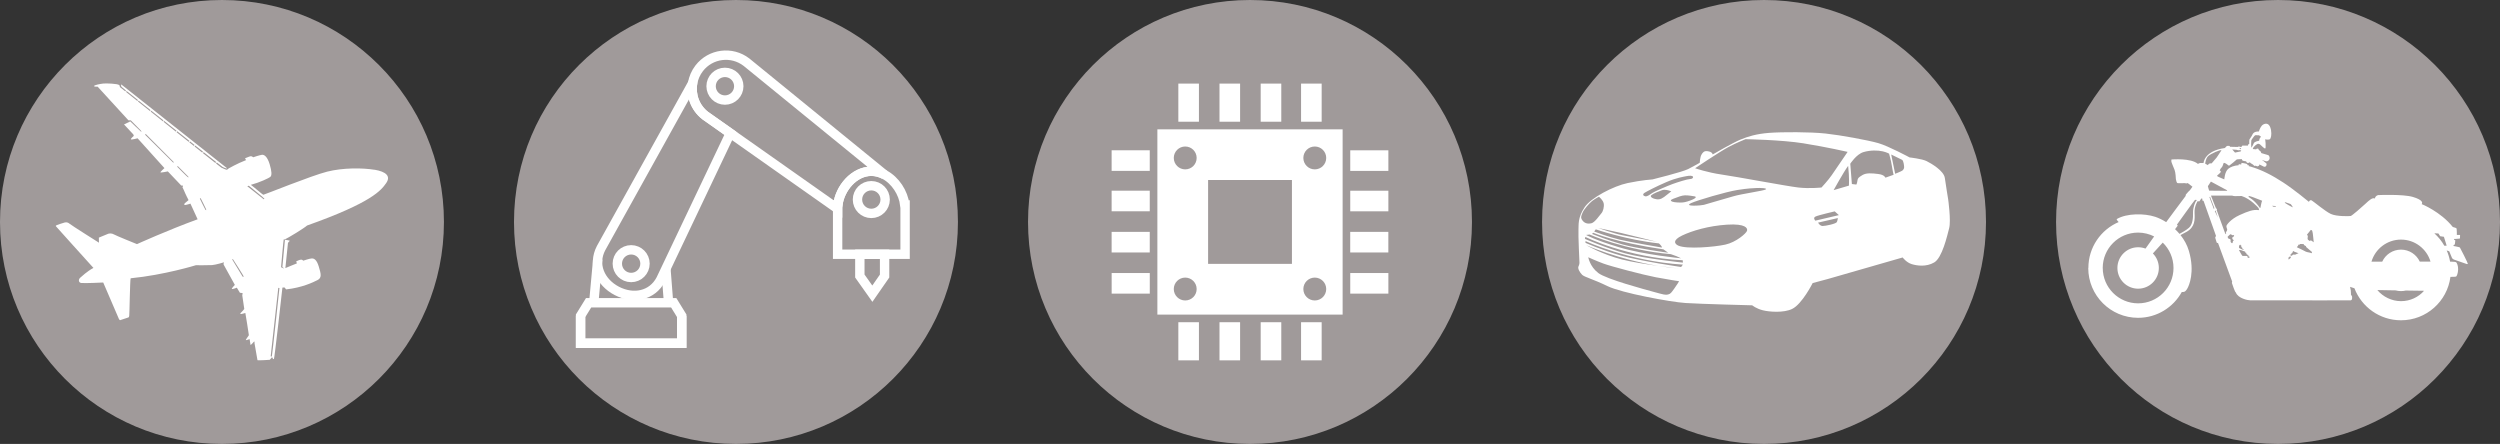
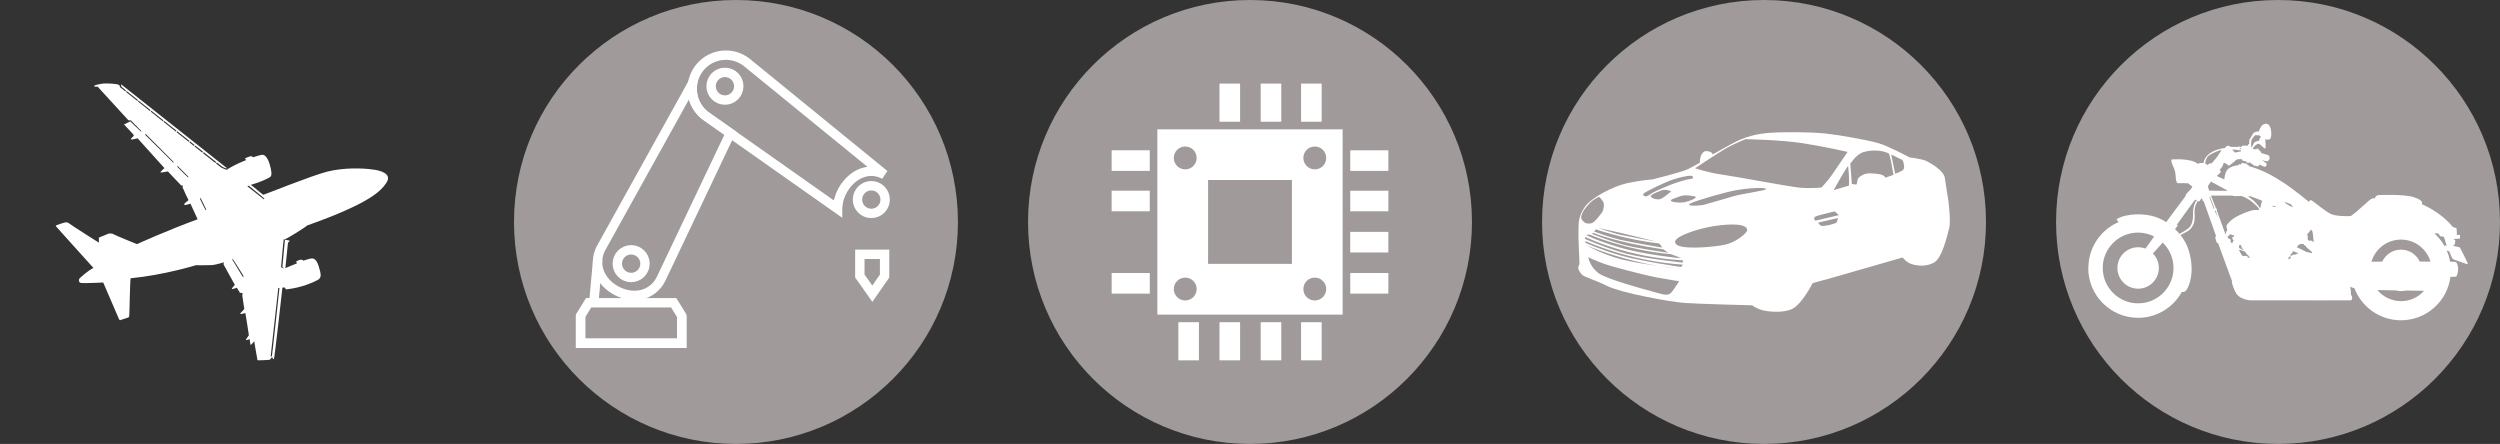
<svg xmlns="http://www.w3.org/2000/svg" id="_レイヤー_1" data-name="レイヤー 1" width="800" height="142.06" viewBox="0 0 800 142.06">
  <rect x="0" y="0" width="800" height="142.06" fill="#333333" stroke="none" />
  <defs>
    <style>
      .cls-1, .cls-2 {
        fill: #fff;
      }

      .cls-2 {
        fill-rule: evenodd;
      }

      .cls-3 {
        fill: none;
        stroke: #fff;
        stroke-miterlimit: 10;
        stroke-width: 3px;
      }

      .cls-4 {
        fill: #a09a9a;
      }
    </style>
  </defs>
  <g>
    <circle class="cls-4" cx="728.97" cy="71.03" r="71.03" />
-     <path class="cls-1" d="M668.24,85.75c0,8.81,7.14,15.95,15.95,15.95,6.02,0,11.26-3.34,13.98-8.26.17,0,.31,0,.4,0,.59,0,.94-.35,1.41-1.17.47-.82,2.46-5.16.47-11.96-.56-1.92-1.52-3.62-2.69-5.09.4-.2,1.01-.52,1.95-1.04,2.7-1.5,2.67-3.93,2.55-6.04-.12-2.11.97-3.75.97-3.75l.56.06.64-.94.32.06s-.03.35,0,.53c.03.18.38.15.38.15l3.99,11.23-.26.56s.41,1.38.47,1.55c.06.18.44.18.44.18l4.52,12.32-.09.44s1,3.08,1.26,3.05c.73,1.94,3.9,2.52,4.57,2.52h11.55c1.44,0,20.61.06,20.7,0,.09-.06.29-.17.35-.32.06-.15.06-.76.03-.91-.03-.15-.35-.56-.35-.56,0,0,0-.97-.06-1.41-.06-.44-.23-1.11-.23-1.11.14.05.77.25,1.4.46,2.3,5.99,8.1,10.24,14.9,10.24,8.11,0,14.81-6.05,15.82-13.89.9-.01,1.75-.04,1.84-.12.21-.18.59-1.03.62-2.29.03-1.26-.41-1.94-.53-2.17-.12-.23-.94-.29-1.76-.29h-.28c-.22-1.25-.59-2.46-1.09-3.59l.82.28.91,2.2s.38.38.5.41,4.13,1.44,4.13,1.44c0,0,.35.09.41-.06.06-.15-2.43-5.1-2.55-5.22-.12-.12-2.02-.47-2.02-.47v-.29s.26-.15.35-.15.21-1.38.21-1.38l-.38-.15v-.29h.38s1.08-.09,1.2-.09.29-.09.29-.09l.03-1.11h-1.03s0-1.58-.06-1.94c-.06-.35-.7-.41-1.23-.59-3.93-4.93-9.97-7.33-9.97-7.33.35-.41.35-1.35-2.81-2.29-3.17-.94-11.08-.59-11.08-.59-.94.18-1.11,1.11-1.11,1.11-.67-.47-1.85.59-2.96,1.64-1.11,1.06-4.34,3.84-4.72,3.93-.38.09-4.57.21-6.39-.65-1.82-.85-5.48-3.96-6.1-4.31-.62-.35-.91.44-.91.44,0,0-4.66-3.87-8.21-6.19-3.55-2.32-6.86-4.02-10.29-5.04-.26-.08-.51-.14-.75-.2l.05-.27-.46-.05c.02-.12,0-.25-.12-.33-.29-.21-1.67-.38-1.79-.38l-.09.5h-.08s-.71-.09-.71-.09l-.04.33c-1.48.11-2.63.57-3.3,1.13-1.2,1-1.26,3.43-1.29,3.4-.03-.03-2.26-.91-2.32-1.08-.06-.18,1-.88,1.17-1.23.18-.35-.32-.56-.32-.56,0,0,.26-.62.65-.97.38-.35.47-1.26.65-1.41.18-.15.97.32,1.29.62.32.29.32.26.53.18.21-.09,2.26-1.82,2.32-1.91.06-.09,1.64-.12,1.64-.12l.15.41.47.18.76.12s.12.41.44.5c.32.09.76-.21.76-.21l.21.26.76.47.47.44.41-.06.56.21s.38-.12.5-.21c.12-.09.09-.41.09-.41,0,0,1.08.47,1.35.65.26.18.65.09.82-.12.17-.21.23-.67.12-.85-.12-.18-1.5-1.17-1.5-1.17,0,0,.76.35,1.44.5.7,0,1-.5,1.08-.88.09-.38-.17-1.03-.44-1.11-.26-.09-1.61-.5-2.2-.65-.18-.76-.7-.85-.76-.94-.06-.09-.23-.47-.23-.47,0,0-.32-.03-.41-.03s-.29.26-.29.26c0,0-.26-.09-1.05-.12.15-.85,1.38-1.61,1.61-1.67.23-.06.7.12.91.38.21.26,1.2,1.06,1.2,1.06h.35s.09-.73.03-1.64c-.06-.91-.18-1.35-.12-1.26.06.09,1.17.23,1.5-.03.32-.26.62-1.41.35-2.96-.44-2.2-1.58-2.2-2.43-1.76-.85.44-1.29,1.76-1.44,2.26-1.96-.03-2.02,1.03-2.26,1.38-.24.35-.73,1.11-.79,1.23-.06.12-.03,1.38-.03,1.38l-.24.03-.21.5s-1.41-.03-1.7,0c-.29.03-.32.44-.32.44,0,0-.47.03-.67-.12,0,0-.23-.06-.32,0-.09.06-.21.12-.21.12l-2.46-.06s-.12-.12-.18-.24c-.06-.12-.64-.03-.79-.03s-.29.29-.73.67c-6.66.94-6.8,4.78-6.8,4.78h-1.14s-.18.09-.67.29c-2.32-1.96-8.3-1.38-8.39-1.41-.09-.03-.12.21-.12.56s.73,1.94,1.05,2.79c.32.85.41,2.7.41,2.93s.26,1.14.44,1.26c.18.12,2.37.03,2.37.03,0,0,.38.06.53.09.15.03.44-.12.44-.12l1.52,1.17s-.85,1.26-1,1.32c-.15.06-1,1.08-1.08,1.17-.09.09-.06.5-.15.56-.09.06-6.13,8.24-6.13,8.24,0,0-.03,0-.08.03-1.19-.75-2.38-1.31-3.44-1.67-3.52-1.17-9.15-1.17-12.32.7-.16.09.13.53.59.97-5.7,2.43-9.69,8.09-9.69,14.68ZM720.36,46.09s.06-1.03.06-1.17.85-1.29,1-1.44c.15-.15.38-.23.38-.23,0,0,.91.06,1,.03.09-.03.56.35.73.47,0,0-.5.53-.53.85-.03.32,0,.38-.12.44-.12.06-1.35.18-1.67.79-.32.62-.32.79-.44.91-.12.12-.32.59-.35.47-.03-.12-.06-1.12-.06-1.12ZM717.07,47.82l-.12-.18-.32-.15.03-.15s.41,0,.47.09c.06.09-.06.38-.06.38ZM714.32,47.82l1.44.12s.35.15.5.15.56-.06.56-.06l.38.18s-.09.2-.18.24c-.09.03-1.82.38-1.82.38l-.88-1ZM782.2,78.64v.02c-.84-1.5-1.93-2.85-3.21-4l1.3.05.56.88,1.2.18.88,2.84-.73.03ZM777.77,83.72c-1.08,0-2.24,0-3.44,0-1.05-2.26-3.35-3.84-6.01-3.84s-4.96,1.57-6.01,3.85c-1.43,0-2.61,0-3.44,0,1.2-4.08,4.98-7.06,9.45-7.06s8.24,2.98,9.45,7.06ZM760.75,92.82c1.77.03,3.78.07,5.85.1.55.15,1.13.23,1.72.23.53,0,1.04-.06,1.53-.18,2.06.03,4.07.06,5.85.08-1.8,2.04-4.44,3.32-7.38,3.32s-5.76-1.38-7.57-3.55ZM740.38,77.52s-.65-.5-.85-.59-.35.23-.35.23l-.64-.44-.12-.44.06-.38s.03-.35.03-.44-.12-.18-.2-.18-.09-.18,0-.29c.09-.12,1.03-1.29,1.14-1.41,0,0,.24-.03.41.21.18.23.35,1.73.38,2.23.03.5.15,1.5.15,1.5ZM737.95,80.57c-.12-.12-2.99-1.47-2.99-1.47l.21-.12v-.23s.18-.03.24-.12c.06-.09-.03-.29-.03-.29,0,0,.38-.03.47-.06.09-.03.18-.21.18-.21l1.17.03.06.29.29.18.38.21.03.26,1.85,1.58s.06.53-.17.38c-.24-.15-1.55-.32-1.67-.44ZM733.41,81.86s-.65-.09-.47-.24l.03-.23.29-.09.06-.32.35-.21v-.26l.26-.18.29.23,1.32.47c-.15,0-1.03.47-1.11.47s-.53-.06-.65-.03c-.12.03-.38.38-.38.38ZM732.29,82.98l.03-.35.03-.29.23-.06.12-.23.32.06.03.38-.41.35s-.15.21-.35.15ZM731.12,64.86c-.03-.12.29-.12.29-.12l1.58.56s.21.24.29.32c.09.09.44.7.44.7l-.18-.03c-.18-.03-2.4-1.32-2.43-1.44ZM727.07,65.85l1.23.09-.12.23-.73-.03-.38-.29ZM723.14,66.5c-1.7-2.52-3.55-3.43-3.55-3.43l-.03-.38.38.09s.94.26,1.17.38c.24.12,2.78,1.08,2.78,1.08-.2.23-.56,2.29-.56,2.29,0,0-.18,0-.2-.03ZM716.46,80.02c.12-.09.65,0,.88.09.24.09.59.24.59.24,0,0,.38.15.47.15s.09.2.09.29.32.12.32.12l.06.44.26.03.09.26.29.09.03.35h.26l.03.41h-.44c-.23,0-.17-.41-.23-.53-.06-.12-1.38,0-1.55-.06-.18-.06-1.14-1.88-1.14-1.88ZM716.46,78.99c0-.23.15-.62.29-.64.15-.03.32-.03.26.09-.06.12.44.23.24.26l-.06.38.26.09s.09.15.09.32.35.21.35.21c0,0,.21.21,0,.23-.21.03-1.17-.44-1.29-.53-.12-.09-.15-.18-.15-.41ZM712.79,75.82s.88-.94,1.03-.88c.15.06.59.35.59.35l.35-.09.18.26-.35.41s-.23,0-.29.24c-.06.23.12.26.12.26,0,0,0,.15.06.26.06.12.21.06.35.2.15.15,0,0-.18.18-.18.18-.21.67-.21.67,0,0-.12.18-.2.15-.09-.03-.38-.26-.44-.41-.06-.15.06-.53-.03-.76-.09-.24-.62-.26-.62-.26l-.35-.59ZM709.33,67.23l.12-.26s-.24-.32-.32-.32-1.61-4.05-1.61-4.05h6.77c.65.21.85.18,3.02.12,2.93.94,5.28,3.69,5.4,3.84.12.15.27.71.06.68-1.67-.26-3.34.32-6.16,1.61-2.82,1.29-4.14,3.14-4.16,3.49-.03.35.26,1.06.26,1.06l-.09.41-.38.62.15.15-.24.38-2.81-7.71ZM708.75,67.58l.12-.24.2.26.65,2.05-.97-2.08ZM707.02,63.1l.18-.15s1.35,3.49,1.38,3.61c.03.12-.06.32-.15.32l-1.41-3.78ZM706.52,59.58c.03-.09.97-1.47.97-1.47l5.07,2.73c.06.18.18.23.18.23l-5.81-.06s-.44-1.35-.41-1.44ZM705.67,52.37s.09-1.52.88-2.35c.79-.82,4.19-2.29,4.31-1.9l-1.53,2.29-1.61,1.88s-.91-.2-1.17.56l-.88-.47ZM696.02,73.33l.85-1.11-.24-.35s5.63-7.89,5.78-7.92c.15-.03.82-.03.44.26-.38.29-1.14,2.26-1.09,3.84.06,1.58-.09,3.78-1.29,4.84-.88.77-2.32,1.57-3.03,1.95-.45-.54-.93-1.04-1.43-1.51ZM672.87,85.75c0-6.25,5.07-11.32,11.32-11.32,1.85,0,3.59.45,5.14,1.23-.57.82-1.61,2.28-2.77,3.89-.73-.28-1.53-.43-2.36-.43-3.66,0-6.63,2.97-6.63,6.63s2.97,6.63,6.63,6.63,6.63-2.97,6.63-6.63c0-1.81-.73-3.46-1.91-4.65,1.02-1.14,2.14-2.36,3.16-3.47,2.12,2.06,3.44,4.94,3.44,8.12,0,6.25-5.07,11.32-11.32,11.32s-11.32-5.07-11.32-11.32Z" />
+     <path class="cls-1" d="M668.24,85.75c0,8.81,7.14,15.95,15.95,15.95,6.02,0,11.26-3.34,13.98-8.26.17,0,.31,0,.4,0,.59,0,.94-.35,1.41-1.17.47-.82,2.46-5.16.47-11.96-.56-1.92-1.52-3.62-2.69-5.09.4-.2,1.01-.52,1.95-1.04,2.7-1.5,2.67-3.93,2.55-6.04-.12-2.11.97-3.75.97-3.75l.56.06.64-.94.32.06s-.03.35,0,.53c.03.18.38.15.38.15l3.99,11.23-.26.56s.41,1.38.47,1.55c.06.18.44.18.44.18l4.52,12.32-.09.44s1,3.08,1.26,3.05c.73,1.94,3.9,2.52,4.57,2.52h11.55c1.44,0,20.61.06,20.7,0,.09-.06.29-.17.35-.32.06-.15.06-.76.03-.91-.03-.15-.35-.56-.35-.56,0,0,0-.97-.06-1.41-.06-.44-.23-1.11-.23-1.11.14.05.77.25,1.4.46,2.3,5.99,8.1,10.24,14.9,10.24,8.11,0,14.81-6.05,15.82-13.89.9-.01,1.75-.04,1.84-.12.21-.18.59-1.03.62-2.29.03-1.26-.41-1.94-.53-2.17-.12-.23-.94-.29-1.76-.29h-.28c-.22-1.25-.59-2.46-1.09-3.59l.82.28.91,2.2s.38.38.5.41,4.13,1.44,4.13,1.44c0,0,.35.09.41-.06.06-.15-2.43-5.1-2.55-5.22-.12-.12-2.02-.47-2.02-.47v-.29s.26-.15.35-.15.21-1.38.21-1.38l-.38-.15v-.29h.38s1.08-.09,1.2-.09.29-.09.29-.09l.03-1.11h-1.03s0-1.58-.06-1.94c-.06-.35-.7-.41-1.23-.59-3.93-4.93-9.97-7.33-9.97-7.33.35-.41.35-1.35-2.81-2.29-3.17-.94-11.08-.59-11.08-.59-.94.18-1.11,1.11-1.11,1.11-.67-.47-1.85.59-2.96,1.64-1.11,1.06-4.34,3.84-4.72,3.93-.38.09-4.57.21-6.39-.65-1.82-.85-5.48-3.96-6.1-4.31-.62-.35-.91.44-.91.44,0,0-4.66-3.87-8.21-6.19-3.55-2.32-6.86-4.02-10.29-5.04-.26-.08-.51-.14-.75-.2l.05-.27-.46-.05c.02-.12,0-.25-.12-.33-.29-.21-1.67-.38-1.79-.38l-.09.5h-.08s-.71-.09-.71-.09l-.04.33c-1.48.11-2.63.57-3.3,1.13-1.2,1-1.26,3.43-1.29,3.4-.03-.03-2.26-.91-2.32-1.08-.06-.18,1-.88,1.17-1.23.18-.35-.32-.56-.32-.56,0,0,.26-.62.65-.97.38-.35.47-1.26.65-1.41.18-.15.97.32,1.29.62.32.29.32.26.53.18.21-.09,2.26-1.82,2.32-1.91.06-.09,1.64-.12,1.64-.12l.15.41.47.18.76.12s.12.41.44.5c.32.09.76-.21.76-.21l.21.26.76.47.47.44.41-.06.56.21s.38-.12.5-.21c.12-.09.09-.41.09-.41,0,0,1.08.47,1.35.65.26.18.65.09.82-.12.17-.21.23-.67.12-.85-.12-.18-1.5-1.17-1.5-1.17,0,0,.76.35,1.44.5.7,0,1-.5,1.08-.88.09-.38-.17-1.03-.44-1.11-.26-.09-1.61-.5-2.2-.65-.18-.76-.7-.85-.76-.94-.06-.09-.23-.47-.23-.47,0,0-.32-.03-.41-.03s-.29.26-.29.26c0,0-.26-.09-1.05-.12.15-.85,1.38-1.61,1.61-1.67.23-.06.7.12.91.38.21.26,1.2,1.06,1.2,1.06h.35s.09-.73.03-1.64c-.06-.91-.18-1.35-.12-1.26.06.09,1.17.23,1.5-.03.32-.26.62-1.41.35-2.96-.44-2.2-1.58-2.2-2.43-1.76-.85.44-1.29,1.76-1.44,2.26-1.96-.03-2.02,1.03-2.26,1.38-.24.35-.73,1.11-.79,1.23-.06.12-.03,1.38-.03,1.38l-.24.03-.21.5s-1.41-.03-1.7,0c-.29.03-.32.44-.32.44,0,0-.47.03-.67-.12,0,0-.23-.06-.32,0-.09.06-.21.12-.21.12l-2.46-.06s-.12-.12-.18-.24c-.06-.12-.64-.03-.79-.03s-.29.29-.73.67c-6.66.94-6.8,4.78-6.8,4.78h-1.14s-.18.09-.67.29c-2.32-1.96-8.3-1.38-8.39-1.41-.09-.03-.12.21-.12.56s.73,1.94,1.05,2.79c.32.85.41,2.7.41,2.93s.26,1.14.44,1.26c.18.12,2.37.03,2.37.03,0,0,.38.06.53.09.15.03.44-.12.44-.12l1.52,1.17s-.85,1.26-1,1.32c-.15.06-1,1.08-1.08,1.17-.09.09-.06.5-.15.56-.09.06-6.13,8.24-6.13,8.24,0,0-.03,0-.08.03-1.19-.75-2.38-1.31-3.44-1.67-3.52-1.17-9.15-1.17-12.32.7-.16.09.13.53.59.97-5.7,2.43-9.69,8.09-9.69,14.68ZM720.36,46.09s.06-1.03.06-1.17.85-1.29,1-1.44c.15-.15.38-.23.38-.23,0,0,.91.06,1,.03.09-.03.56.35.73.47,0,0-.5.53-.53.85-.03.32,0,.38-.12.44-.12.06-1.35.18-1.67.79-.32.62-.32.79-.44.91-.12.12-.32.59-.35.47-.03-.12-.06-1.12-.06-1.12ZM717.07,47.82l-.12-.18-.32-.15.03-.15s.41,0,.47.09c.06.09-.06.38-.06.38ZM714.32,47.82l1.44.12s.35.15.5.15.56-.06.56-.06l.38.18s-.09.2-.18.24c-.09.03-1.82.38-1.82.38l-.88-1ZM782.2,78.64v.02c-.84-1.5-1.93-2.85-3.21-4l1.3.05.56.88,1.2.18.88,2.84-.73.03ZM777.77,83.72c-1.08,0-2.24,0-3.44,0-1.05-2.26-3.35-3.84-6.01-3.84s-4.96,1.57-6.01,3.85c-1.43,0-2.61,0-3.44,0,1.2-4.08,4.98-7.06,9.45-7.06s8.24,2.98,9.45,7.06ZM760.75,92.82c1.77.03,3.78.07,5.85.1.55.15,1.13.23,1.72.23.53,0,1.04-.06,1.53-.18,2.06.03,4.07.06,5.85.08-1.8,2.04-4.44,3.32-7.38,3.32s-5.76-1.38-7.57-3.55ZM740.38,77.52s-.65-.5-.85-.59-.35.23-.35.23l-.64-.44-.12-.44.06-.38s.03-.35.03-.44-.12-.18-.2-.18-.09-.18,0-.29c.09-.12,1.03-1.29,1.14-1.41,0,0,.24-.03.41.21.18.23.35,1.73.38,2.23.03.5.15,1.5.15,1.5ZM737.95,80.57c-.12-.12-2.99-1.47-2.99-1.47l.21-.12v-.23s.18-.03.24-.12c.06-.09-.03-.29-.03-.29,0,0,.38-.03.47-.06.09-.03.18-.21.18-.21l1.17.03.06.29.29.18.38.21.03.26,1.85,1.58s.06.53-.17.38c-.24-.15-1.55-.32-1.67-.44ZM733.41,81.86s-.65-.09-.47-.24l.03-.23.29-.09.06-.32.35-.21v-.26l.26-.18.29.23,1.32.47c-.15,0-1.03.47-1.11.47s-.53-.06-.65-.03c-.12.03-.38.38-.38.38ZM732.29,82.98l.03-.35.03-.29.23-.06.12-.23.32.06.03.38-.41.35s-.15.21-.35.15ZM731.12,64.86c-.03-.12.29-.12.29-.12l1.58.56s.21.24.29.32c.09.09.44.7.44.7l-.18-.03c-.18-.03-2.4-1.32-2.43-1.44ZM727.07,65.85l1.23.09-.12.23-.73-.03-.38-.29ZM723.14,66.5c-1.7-2.52-3.55-3.43-3.55-3.43l-.03-.38.38.09s.94.26,1.17.38c.24.12,2.78,1.08,2.78,1.08-.2.23-.56,2.29-.56,2.29,0,0-.18,0-.2-.03ZM716.46,80.02c.12-.09.65,0,.88.09.24.09.59.24.59.24,0,0,.38.15.47.15s.09.2.09.29.32.12.32.12l.06.44.26.03.09.26.29.09.03.35h.26l.03.41h-.44c-.23,0-.17-.41-.23-.53-.06-.12-1.38,0-1.55-.06-.18-.06-1.14-1.88-1.14-1.88ZM716.46,78.99c0-.23.15-.62.29-.64.15-.03.32-.03.26.09-.06.12.44.23.24.26l-.06.38.26.09s.09.15.09.32.35.21.35.21c0,0,.21.21,0,.23-.21.03-1.17-.44-1.29-.53-.12-.09-.15-.18-.15-.41ZM712.79,75.82s.88-.94,1.03-.88c.15.06.59.35.59.35l.35-.09.18.26-.35.41s-.23,0-.29.24c-.06.23.12.26.12.26,0,0,0,.15.06.26.06.12.21.06.35.2.15.15,0,0-.18.18-.18.18-.21.67-.21.67,0,0-.12.18-.2.15-.09-.03-.38-.26-.44-.41-.06-.15.06-.53-.03-.76-.09-.24-.62-.26-.62-.26l-.35-.59ZM709.33,67.23l.12-.26s-.24-.32-.32-.32-1.61-4.05-1.61-4.05h6.77c.65.21.85.18,3.02.12,2.93.94,5.28,3.69,5.4,3.84.12.15.27.71.06.68-1.67-.26-3.34.32-6.16,1.61-2.82,1.29-4.14,3.14-4.16,3.49-.03.35.26,1.06.26,1.06l-.09.41-.38.62.15.15-.24.38-2.81-7.71ZM708.75,67.58l.12-.24.2.26.65,2.05-.97-2.08M707.02,63.1l.18-.15s1.35,3.49,1.38,3.61c.03.12-.06.32-.15.32l-1.41-3.78ZM706.52,59.58c.03-.09.97-1.47.97-1.47l5.07,2.73c.06.18.18.23.18.23l-5.81-.06s-.44-1.35-.41-1.44ZM705.67,52.37s.09-1.52.88-2.35c.79-.82,4.19-2.29,4.31-1.9l-1.53,2.29-1.61,1.88s-.91-.2-1.17.56l-.88-.47ZM696.02,73.33l.85-1.11-.24-.35s5.63-7.89,5.78-7.92c.15-.03.82-.03.44.26-.38.29-1.14,2.26-1.09,3.84.06,1.58-.09,3.78-1.29,4.84-.88.77-2.32,1.57-3.03,1.95-.45-.54-.93-1.04-1.43-1.51ZM672.87,85.75c0-6.25,5.07-11.32,11.32-11.32,1.85,0,3.59.45,5.14,1.23-.57.82-1.61,2.28-2.77,3.89-.73-.28-1.53-.43-2.36-.43-3.66,0-6.63,2.97-6.63,6.63s2.97,6.63,6.63,6.63,6.63-2.97,6.63-6.63c0-1.81-.73-3.46-1.91-4.65,1.02-1.14,2.14-2.36,3.16-3.47,2.12,2.06,3.44,4.94,3.44,8.12,0,6.25-5.07,11.32-11.32,11.32s-11.32-5.07-11.32-11.32Z" />
  </g>
  <g>
    <circle class="cls-4" cx="564.49" cy="71.03" r="71.03" />
    <path id="SVGID" class="cls-2" d="M623.73,73.03c-.64,2.45-2.23,9.46-4.78,10.95-2.55,1.49-5.53,1.06-7.23.53-1.7-.53-2.87-2.12-2.87-2.12l-24.02,6.91-4.78,1.28s-3.39,6.76-6.59,8.29c-2.66,1.28-7.23.96-9.35.42-2.13-.53-3.4-1.59-3.4-1.59,0,0-16.58-.42-21.37-.74-4.79-.32-20.41-3.19-24.98-5.42-4.57-2.23-7.34-2.87-8.08-3.61-.74-.74-1.49-2.02-1.17-2.66.32-.64.32-1.17.32-1.17,0,0-.43-9.04-.32-10.53.1-1.49-.32-3.93,2.02-7.33,2.04-2.97,9.14-6.7,13.71-7.66,4.57-.96,7.97-1.17,7.97-1.17,0,0,9.46-2.34,11.38-3.3,1.91-.96,3.72-2.02,3.72-2.02,0,0,.11-1.81.53-2.55.42-.74.84-1.3,1.91-1.17,1.7.21,1.7,1.06,1.7,1.06,0,0,6.59-3.83,8.93-4.78,2.34-.96,5-1.81,9.14-2.13,4.15-.32,13.18-.32,18.07.21,4.89.53,13.61,2.13,16.9,3.08,3.29.96,9.99,4.57,9.99,4.57,0,0,3.94.43,5.42,1.17,1.49.74,5.53,3.08,5.85,5.42.32,2.34,1.06,6.8,1.06,6.8,0,0,.96,6.81.32,9.25h0ZM583.24,72.32c.89,0,4.31-.7,4.56-1.27.25-.57.31-1.27.31-1.27l-6.33,1.46s.57,1.08,1.46,1.08h0ZM580.9,70.61l7.54-1.77-1.33-1.2s-5.19,1.2-6.14,1.65c-.95.44-.06,1.33-.06,1.33h0ZM565.06,60.61c.63-.44-1.96-.51-3.04-.44-1.08.06-2.47.06-6.08.63-3.61.57-12.9,3.32-14.76,4.18-2.72,1.27,3.55.76,4.06.57.51-.19,6.65-1.9,9.37-2.72,2.72-.82,9.82-1.77,10.45-2.22h0ZM552.08,78.28c3.49-.76,6.72-3.61,6.97-4.43.25-.82-.44-2.34-6.4-1.96-5.95.38-11.21,1.96-14.38,3.48-3.17,1.52-2.4,2.7-1.2,3.23,2.72,1.2,11.53.44,15.01-.32h0ZM518.32,76.69c3.48.82,13.49,2.53,13.49,2.53,0,0,0-.19-.13-.44-.13-.25-.82-.89-.82-.89-10.51-1.14-20.21-4.5-20.21-4.5l-.51.7s4.69,1.77,8.17,2.6h0ZM509.83,74.48l-.38.38s5.19,2.09,9.75,3.36c4.56,1.27,14.63,2.66,14.63,2.66l-1.52-1.08c-15.58-2.28-22.49-5.32-22.49-5.32h0ZM533.52,62.25c1.52-1.27,1.46-.95.95-1.14-.51-.19-1.65-.57-2.6-.25-.95.32-2.73,1.01-3.42,1.58-.7.57.63,1.2,1.71,1.33,1.08.13,1.84-.25,3.36-1.52h0ZM508.69,75.05l-1.14.13s2.53,1.52,10.51,3.93c7.98,2.41,19.89,3.55,19.89,3.55l-1.52-.7-1.77-.63c-14.7-1.27-25.97-6.27-25.97-6.27h0ZM511.41,87.34c2.66,2.03,15.08,5.32,18.05,6.14,2.98.82,3.48.95,4.31.76.82-.19,1.08-.63,1.96-1.84.89-1.2,1.58-2.41,1.58-2.41,0,0-3.48-.51-7.47-1.27-3.99-.76-14.32-3.48-16.72-4.37-2.41-.89-4.88-2.03-4.88-2.03,0,0,.51,2.98,3.17,5h0ZM519.01,83.03c3.14.8,7.82,1.54,11.68,2.07,2.18.36,4.44.65,6.75.84,0,0-2.98-.32-6.75-.84-12.96-2.13-23.08-6.63-23.08-6.63,0,0,5.19,2.98,11.4,4.56h0ZM507.36,77.71s5.2,2.34,11.53,4.12c6.33,1.77,19.07,3.61,19.07,3.61l.57-.76c-17.36-1.08-31.17-7.54-31.17-7.54v.57h0ZM520.03,81.06c6.27,1.71,18.5,2.98,18.5,2.98l-.06-.76c-17.86-.82-31.16-7.47-31.16-7.47l-.13.63s6.59,2.91,12.86,4.62h0ZM513.18,65.1c-.19-1.08-1.52-2.15-1.52-2.15,0,0-1.33.7-2.21,1.39-.89.7-2.6,2.66-3.04,3.74-.44,1.08-.7,1.52-.06,2.41.63.89,1.61,1.26,2.91.95,1.08-.25,2.6-2.53,3.17-3.17.57-.63.95-2.09.76-3.17h0ZM518.7,74.54c-2.47-.57-7.28-1.58-7.28-1.58,0,0,5.32,1.84,7.6,2.28,2.28.44,11.27,2.15,11.27,2.15,0,0-9.12-2.28-11.59-2.85h0ZM541.75,56.55c-.19-.38-1.08-.38-2.03-.19-.95.19-3.23.51-6.46,1.9-3.23,1.39-6.15,2.91-6.97,3.42-.82.51-.44,1.01.19,1.14.63.13,1.52-.57,2.28-1.08.76-.51,4.75-2.22,6.46-2.85,1.71-.63,4.81-1.58,5.51-1.58s1.2-.38,1.01-.76h0ZM539.15,62.51c-1.08.06-1.94.43-3.67,1.08-1.01.38-1.01.7-.32.95.7.25,2.47.32,3.29.25.82-.06,2.28-.51,3.36-1.01,1.08-.51.95-.89.44-.95-.51-.06-2.03-.38-3.11-.32h0ZM577.31,45.89c-7.35-1.18-18.75-1.35-18.75-1.35,0,0-2.79,1.1-5.49,2.53-2.7,1.44-10.64,6.76-10.64,6.76,0,0,3.8,1.35,8.53,2.03,4.73.68,20.86,3.72,24.49,4.14,3.63.42,7.43,0,7.43,0,0,0,2.2-2.37,3.29-3.97,1.1-1.6,5.07-7.43,5.07-7.43,0,0-6.59-1.52-13.94-2.7h0ZM591.41,53.07c-1.44,1.94-4.65,7.77-4.65,7.77l4.9-1.44s.17-2.45-.25-6.33h0ZM602.39,48.42c-1.43-.34-3.8-.42-6.08.25-2.28.68-4.22,3.72-4.22,3.72l.51,6.5,1.44.17s.25-.5.34-1.27c.08-.76.34-1.01,1.6-1.77,1.27-.76,3.04-.59,5.07-.34,2.03.25,2.28,1.18,2.28,1.18l2.62-.93s-.42-1.77-.59-3.04c-.17-1.27-.85-3.72-.85-3.72,0,0-.68-.42-2.11-.76h0ZM608.64,51.13c-.5-.25-3.46-1.69-3.46-1.69l1.27,6.17s1.94-.76,2.28-1.01c.34-.25.59-.67.59-1.1s-.17-2.11-.68-2.37h0Z" />
  </g>
  <g>
    <circle class="cls-4" cx="400" cy="71.03" r="71.03" />
-     <rect class="cls-1" x="377.07" y="26.75" width="6.59" height="12.2" />
    <rect class="cls-1" x="390.24" y="26.75" width="6.59" height="12.2" />
    <rect class="cls-1" x="403.42" y="26.75" width="6.59" height="12.2" />
    <rect class="cls-1" x="416.34" y="26.75" width="6.59" height="12.2" />
    <rect class="cls-1" x="377.07" y="103.11" width="6.59" height="12.2" />
    <rect class="cls-1" x="390.24" y="103.11" width="6.59" height="12.2" />
    <rect class="cls-1" x="403.42" y="103.11" width="6.59" height="12.2" />
    <rect class="cls-1" x="416.34" y="103.11" width="6.59" height="12.2" />
    <rect class="cls-1" x="434.88" y="84.57" width="6.59" height="12.2" transform="translate(347.51 528.84) rotate(-90)" />
    <rect class="cls-1" x="434.88" y="71.39" width="6.59" height="12.2" transform="translate(360.68 515.67) rotate(-90)" />
    <rect class="cls-1" x="434.88" y="58.22" width="6.59" height="12.2" transform="translate(373.86 502.5) rotate(-90)" />
    <rect class="cls-1" x="434.88" y="45.29" width="6.59" height="12.2" transform="translate(386.79 489.57) rotate(-90)" />
    <rect class="cls-1" x="358.53" y="84.57" width="6.59" height="12.2" transform="translate(271.16 452.49) rotate(-90)" />
-     <rect class="cls-1" x="358.53" y="71.39" width="6.59" height="12.2" transform="translate(284.33 439.32) rotate(-90)" />
    <rect class="cls-1" x="358.53" y="58.22" width="6.59" height="12.2" transform="translate(297.5 426.14) rotate(-90)" />
    <rect class="cls-1" x="358.53" y="45.29" width="6.59" height="12.2" transform="translate(310.43 413.21) rotate(-90)" />
    <path class="cls-1" d="M370.36,41.39v59.28h59.28v-59.28h-59.28ZM379.27,96.15c-2.02,0-3.66-1.64-3.66-3.66s1.64-3.66,3.66-3.66,3.66,1.64,3.66,3.66-1.64,3.66-3.66,3.66ZM379.27,54.2c-2.02,0-3.66-1.64-3.66-3.66s1.64-3.66,3.66-3.66,3.66,1.64,3.66,3.66-1.64,3.66-3.66,3.66ZM413.42,84.44h-26.83v-26.83h26.83v26.83ZM420.73,96.15c-2.02,0-3.66-1.64-3.66-3.66s1.64-3.66,3.66-3.66,3.66,1.64,3.66,3.66-1.64,3.66-3.66,3.66ZM420.73,54.2c-2.02,0-3.66-1.64-3.66-3.66s1.64-3.66,3.66-3.66,3.66,1.64,3.66,3.66-1.64,3.66-3.66,3.66Z" />
  </g>
  <g>
    <circle class="cls-4" cx="235.51" cy="71.03" r="71.03" />
    <circle class="cls-3" cx="231.98" cy="27.59" r="4.43" />
    <path class="cls-3" d="M221.64,26.62l-29.3,52.78c-2.76,5.28-.25,10.92,5.03,13.68,5.28,2.76,11.33,1.61,14.09-3.67l22.23-46.77-8.01-5.64c-3.27-2.53-4.69-6.56-4.04-10.37Z" />
    <path class="cls-3" d="M268.11,65.59c.64-5.35,5.19-10.79,10.71-10.79,1.49,0,2.91.4,4.2,1.08l-44.14-35.98c-4.72-3.64-11.5-2.77-15.14,1.95-1.12,1.45-1.81,3.09-2.09,4.77-.65,3.81.77,7.84,4.04,10.37l8.01,5.64,34.33,24.18v-1.22h.08Z" />
-     <path class="cls-3" d="M289.54,65.59c-.47-3.91-3.02-7.86-6.51-9.71-1.29-.68-2.71-1.08-4.2-1.08-5.52,0-10.07,5.44-10.71,10.79h-.08v15.76h21.59v-15.76h-.08Z" />
    <circle class="cls-3" cx="201.97" cy="84.37" r="4.43" />
    <circle class="cls-3" cx="278.82" cy="63.86" r="4.43" />
    <polygon class="cls-3" points="275.15 81.37 275.15 88.33 279.15 93.98 283.07 88.33 283.07 81.37 275.15 81.37" />
    <line class="cls-3" x1="191.28" y1="82.97" x2="189.99" y2="97" />
    <polyline class="cls-3" points="218.16 101.06 218.16 109.84 185.78 109.84 185.78 101.06" />
    <polygon class="cls-3" points="218.16 109.84 218.16 101.06 215.59 96.89 188.35 96.89 185.78 101.06 185.78 109.84 218.16 109.84" />
-     <line class="cls-3" x1="213.09" y1="85.99" x2="213.95" y2="97" />
  </g>
  <g>
-     <circle class="cls-4" cx="71.03" cy="71.03" r="71.03" />
    <path class="cls-1" d="M119.83,54.33c-3.81-.64-10.1-.68-15.15.6-5.05,1.28-20.12,7.39-20.39,7.39s-3.16-2.6-4.03-3.17c2.71-.72,5.84-2.15,6.29-2.6.45-.45.45-1.62-.26-4-.72-2.37-1.7-3.13-2.49-3.01-.79.11-2.79.79-2.79.79,0,0-.38-.38-.79-.34-.41.04-1.66.64-1.77.64s.3.6.3.6c-2.94,1.13-5.65,2.71-5.65,2.71,0,0-.34.34-.53.38-.19.04-1.39-.49-1.73-.68-.05-.02-.66-.5-1.69-1.31.05-.11.12-.23.21-.35,1.14.9,1.82,1.42,1.86,1.43.23.08,1.24.68,1.43.42l-33.87-26.83s-.11.49.11.79c.03.04.54.45,1.41,1.16-.05.09-.12.2-.2.29-1.15-.91-1.82-1.45-1.82-1.45,0,0,.3-.19-.19-.6-.49-.41-4.11-.57-5.09-.45-.98.11-2.9.49-2.9.79s1.13.19,1.13.19l9.87,10.78h.75s2.86,2.87,3.2,3.24c.34.38.19.42.07.38-.11-.04-3.43-3.28-3.43-3.28l-2,.98,2.98,3.2.15.45s-1.09.94-.94,1.13c.15.19,2.15-.34,2.15-.34l8.59,9.53s-1.32,1.17-1.28,1.36c.04.19,2.37-.3,2.37-.3l4.29,4.52s.42-.04.53.07c.11.12-.15.45-.15.45,0,0,.94,1.96.94,2.07s1.02,2.07,1.02,2.07c0,0-.79.64-1.13.94-.34.3-.34.64,0,.64s1.73-.45,1.73-.45l2.3,5.01c-9.72,3.54-19.41,7.95-19.41,7.95,0,0-6.82-2.75-7.42-3.13-.6-.38-1.47-.3-1.77-.19-.3.11-3.01,1.24-3.01,1.24l.04,1.62s-8.74-5.5-9.46-6.1c-.72-.61-1.32-.38-1.58-.34-.26.04-2.33.75-2.49.83-.15.07-.38.22-.26.34.11.11,10.78,12.02,12.02,13.34-2.15,1.17-3.62,2.64-4.22,3.13-.6.49-.64,1.55.3,1.69.94.15,7.05-.15,7.05-.15l5.01,11.64s.26.45.38.42c.11-.04,2.34-.75,2.64-.87.3-.11.22-.38.3-.6.08-.22.23-11.49.45-11.94,10.78-1.06,20.87-4.18,20.87-4.18,0,0,3.99.04,5.16-.04,1.17-.07,3.84-.9,3.84-.9,0,0-.23.56-.11.75.11.19,3.58,6.48,3.58,6.48,0,0-1.17,1.21-.94,1.32.23.11,1.58-.42,1.58-.42l.98,1.62.87.11-.11.75.64,4.33s-.79.98-1.05,1.17c-.27.19-.26.41-.08.45.19.04,1.47-.34,1.47-.34,0,0,1.17,7.01,1.13,7.12-.04.11-1.02,1.4-.98,1.54.04.15,1.21-.3,1.21-.3,0,0,.26,1.66.3,1.85.04.19,1.09-1.02,1.09-1.02l.3.04-.15.26s.94,5.46.98,5.61c.04.15,3.92-.11,3.92-.11,0,0,.56-.6.75-.87l.3.56s.11.15.3.04c.19-.11,2.71-22.83,2.71-22.83l.64-.07s.49.49.53.64c5.12-.56,8.63-2.26,10.06-2.98,1.43-.72,1.13-1.96.41-4.33-.71-2.37-1.62-2.64-2.3-2.6-.68.04-2.67.72-2.67.72,0,0-.23-.3-.64-.34-.42-.04-1.62.56-1.62.56l.23.64c-.3.08-3.69,1.51-3.69,1.51l.83-8.06s.41-.56.57-.64c.14-.07-.76-.3-1.58-.39.02.02.04.04.04.05l-.82,8.7s.57.37.48.43c-.08.06-.9-.37-.9-.37,0,0,.76-8.87.85-8.9.04-.02.14,0,.23.03,1.21-.47,6.48-3.75,7.25-4.48,20.84-7.39,23.7-11.3,25.28-13.53,1.58-2.22.07-3.69-3.73-4.33ZM48.4,35.42c1.25.99,2.56,2.03,3.9,3.1-.05.08-.11.19-.19.29-1.33-1.06-2.64-2.1-3.88-3.09.04-.09.1-.2.18-.29ZM43.94,32.3c-1.42-1.13-2.65-2.11-3.6-2.87.04-.09.1-.2.18-.3.91.73,2.15,1.72,3.62,2.89-.05.09-.12.19-.19.28ZM44.17,32.49c.04-.09.1-.2.17-.29,1.16.93,2.46,1.96,3.84,3.05-.05.09-.12.19-.19.28-1.36-1.08-2.65-2.11-3.82-3.04ZM55.39,52.01c-.08-.08-8.93-8.87-8.93-8.87l.14-.31s8.79,8.82,8.93,8.96c.14.14-.06.31-.14.23ZM56.27,42.12c-1.31-1.04-2.64-2.1-3.94-3.14.05-.09.11-.2.18-.3,1.31,1.04,2.64,2.1,3.96,3.14-.05.09-.12.2-.2.29ZM60.22,56.78c-.14.03-3.59-3.5-3.59-3.5l.31-.08,3.31,3.31s.11.25-.03.28ZM60.38,45.38c-1.25-.99-2.55-2.03-3.87-3.08.04-.09.1-.21.18-.31,1.33,1.05,2.64,2.09,3.9,3.08-.05.09-.13.21-.21.3ZM62.04,46.7c-.47-.37-.94-.75-1.43-1.13.04-.1.11-.21.19-.32.5.39.98.78,1.46,1.15-.05.1-.13.21-.21.3ZM62.28,46.89c.04-.1.11-.22.19-.32.87.68,1.7,1.34,2.47,1.95-.06.1-.14.22-.22.31-.77-.61-1.59-1.26-2.44-1.94ZM65.76,67.18c-.09-.05-1.81-3.62-1.81-3.62,0,0,.2-.2.28-.11.09.09,1.72,3.5,1.72,3.5l.03.31s-.14-.03-.23-.09ZM68.92,52.15c-1.01-.8-2.37-1.88-3.96-3.13.04-.1.11-.22.19-.34,1.59,1.25,2.96,2.33,4,3.14-.05.1-.13.23-.22.33ZM78,88.54c-.11.08-.37-.03-.37-.03,0,0-3.22-5.31-3.28-5.4-.06-.08.14-.25.14-.25,0,0,3.62,5.6,3.5,5.68ZM84.3,63.7c-.06-.09-5.17-4.1-5.17-4.1l.48-.17s4.94,3.95,4.97,4.13c.03.17-.23.23-.28.14ZM86.98,114.06c-.08.03-.39.06-.36-.08.03-.14,2.43-21.87,2.43-21.87l.37.06s-2.34,21.87-2.43,21.9Z" />
  </g>
</svg>